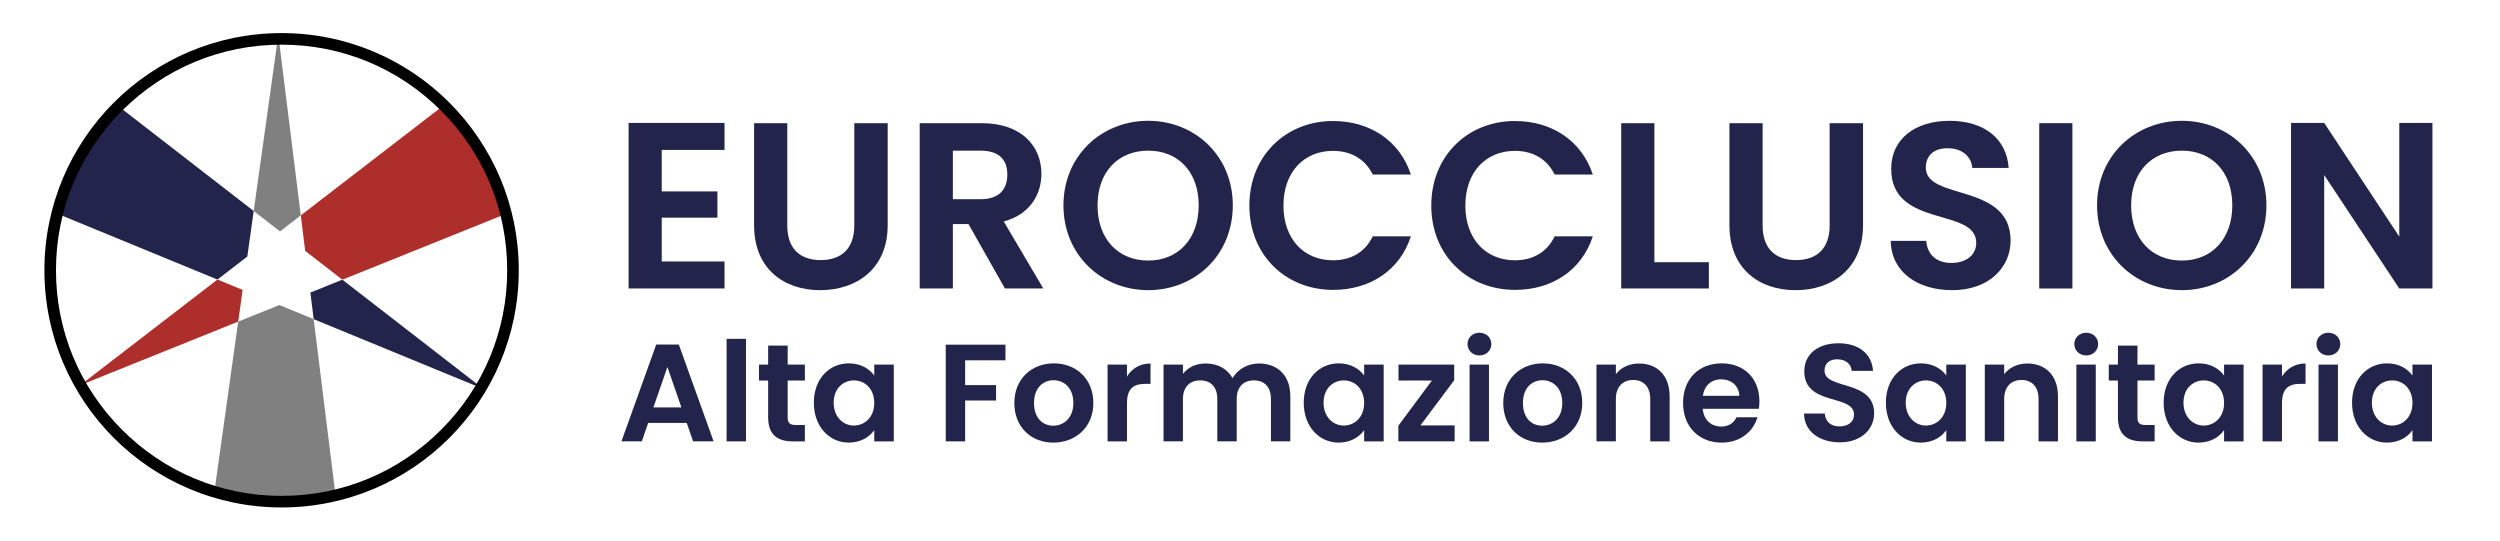
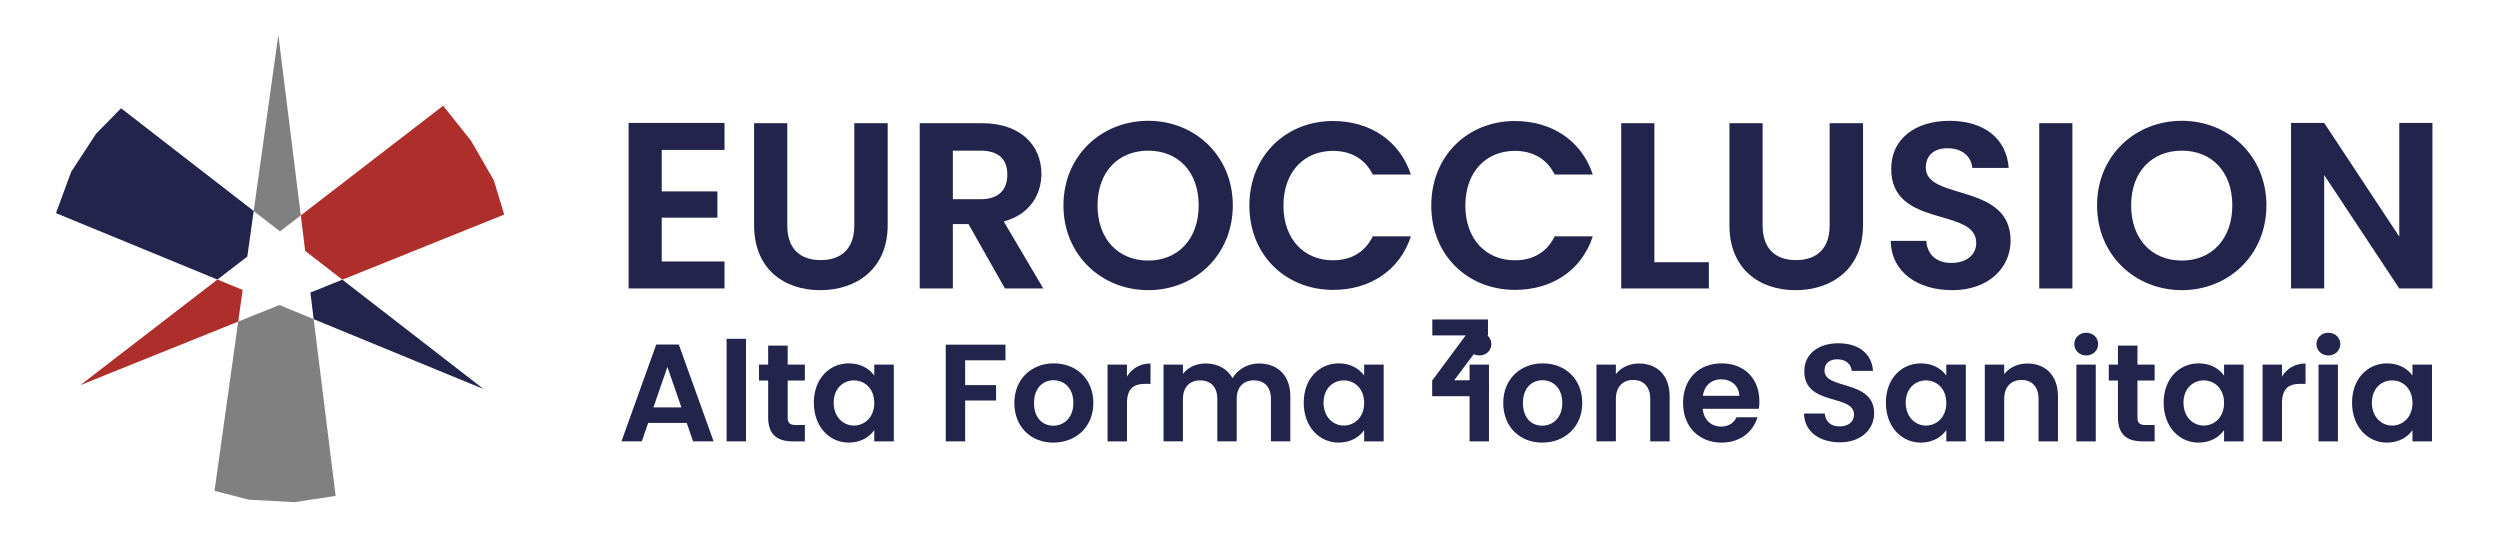
<svg xmlns="http://www.w3.org/2000/svg" id="Livello_1" viewBox="0 0 1147 248">
  <defs>
    <style>.cls-1{fill:gray;}.cls-2{fill:#ae2e2b;}.cls-3{fill:#22244b;}</style>
  </defs>
  <g>
    <polygon class="cls-1" points="109.29 147.55 98.42 225.21 114.24 229.26 135.17 230.39 153.99 227.51 143.91 146.43 128.17 139.95 109.29 147.55" />
    <polygon class="cls-1" points="138 98.82 127.7 16 116.39 96.81 128.46 106.16 138 98.82" />
    <polygon class="cls-3" points="157.07 128.32 142.4 134.22 143.91 146.43 221.85 178.49 157.07 128.32" />
    <polygon class="cls-3" points="116.39 96.81 55.55 49.68 44.1 61.33 32.63 78.88 25.69 97.79 99.76 128.26 113.47 117.7 116.39 96.81" />
    <polygon class="cls-2" points="157.07 128.32 231.32 98.44 226.59 82.77 216.1 64.55 203.31 48.52 138 98.82 140.02 115.11 157.07 128.32" />
    <polygon class="cls-2" points="99.76 128.26 36.86 176.69 109.29 147.55 111.32 133.02 99.76 128.26" />
-     <path d="M129.19,20.49c27.65,0,53.64,10.77,73.19,30.32,19.55,19.55,30.32,45.54,30.32,73.19s-10.77,53.64-30.32,73.19c-19.55,19.55-45.54,30.32-73.19,30.32s-53.64-10.77-73.19-30.32c-19.55-19.55-30.32-45.54-30.32-73.19s10.77-53.64,30.32-73.19c19.55-19.55,45.54-30.32,73.19-30.32m0-5.31c-60.1,0-108.82,48.72-108.82,108.82s48.72,108.82,108.82,108.82,108.82-48.72,108.82-108.82S189.29,15.18,129.19,15.18h0Z" />
  </g>
  <g>
    <path class="cls-3" d="M332.41,68.79h-28.8v19.02h25.54v12.06h-25.54v20.1h28.8v12.39h-44.01V56.4h44.01v12.39Z" />
    <path class="cls-3" d="M345.99,56.51h15.21v46.95c0,10.43,5.65,15.87,15.32,15.87s15.43-5.43,15.43-15.87V56.51h15.32v46.84c0,20-14.34,29.78-30.97,29.78s-30.32-9.78-30.32-29.78V56.51Z" />
    <path class="cls-3" d="M450.42,56.51c18.26,0,27.38,10.54,27.38,23.26,0,9.24-5.11,18.58-17.28,21.84l18.15,30.75h-17.6l-16.73-29.56h-7.17v29.56h-15.21V56.51h28.47Zm-.54,12.61h-12.71v22.28h12.71c8.48,0,12.28-4.46,12.28-11.3s-3.8-10.98-12.28-10.98Z" />
    <path class="cls-3" d="M526.81,133.12c-21.41,0-38.9-16.08-38.9-38.9s17.5-38.8,38.9-38.8,38.8,16.08,38.8,38.8-17.28,38.9-38.8,38.9Zm0-13.58c13.69,0,23.15-9.89,23.15-25.32s-9.45-25.1-23.15-25.1-23.26,9.67-23.26,25.1,9.45,25.32,23.26,25.32Z" />
    <path class="cls-3" d="M611.68,55.53c16.84,0,30.54,9.02,35.64,24.56h-17.5c-3.59-7.28-10.11-10.87-18.26-10.87-13.26,0-22.71,9.67-22.71,25.1s9.45,25.1,22.71,25.1c8.15,0,14.67-3.59,18.26-10.98h17.5c-5.11,15.65-18.8,24.56-35.64,24.56-21.84,0-38.47-15.97-38.47-38.69s16.63-38.8,38.47-38.8Z" />
    <path class="cls-3" d="M695.14,55.53c16.84,0,30.54,9.02,35.64,24.56h-17.5c-3.59-7.28-10.11-10.87-18.26-10.87-13.26,0-22.71,9.67-22.71,25.1s9.45,25.1,22.71,25.1c8.15,0,14.67-3.59,18.26-10.98h17.5c-5.11,15.65-18.8,24.56-35.64,24.56-21.84,0-38.47-15.97-38.47-38.69s16.63-38.8,38.47-38.8Z" />
    <path class="cls-3" d="M759.03,56.51v63.79h24.99v12.06h-40.21V56.51h15.21Z" />
    <path class="cls-3" d="M793.48,56.51h15.21v46.95c0,10.43,5.65,15.87,15.32,15.87s15.43-5.43,15.43-15.87V56.51h15.32v46.84c0,20-14.34,29.78-30.97,29.78s-30.32-9.78-30.32-29.78V56.51Z" />
    <path class="cls-3" d="M895.62,133.12c-15.76,0-27.93-8.26-28.15-22.6h16.3c.43,6.09,4.46,10.11,11.52,10.11s11.41-3.8,11.41-9.24c0-16.41-39.12-6.52-39.01-34.01,0-13.69,11.08-21.95,26.73-21.95s26.19,7.93,27.17,21.63h-16.73c-.33-5-4.35-8.91-10.87-9.02-5.98-.22-10.43,2.72-10.43,8.91,0,15.21,38.9,6.74,38.9,33.47,0,11.95-9.56,22.71-26.84,22.71Z" />
    <path class="cls-3" d="M935.61,56.51h15.21v75.85h-15.21V56.51Z" />
    <path class="cls-3" d="M1001.03,133.12c-21.41,0-38.9-16.08-38.9-38.9s17.5-38.8,38.9-38.8,38.8,16.08,38.8,38.8-17.28,38.9-38.8,38.9Zm0-13.58c13.69,0,23.15-9.89,23.15-25.32s-9.45-25.1-23.15-25.1-23.26,9.67-23.26,25.1,9.45,25.32,23.26,25.32Z" />
    <path class="cls-3" d="M1116,56.4v75.96h-15.21l-34.45-52.05v52.05h-15.21V56.4h15.21l34.45,52.16V56.4h15.21Z" />
    <g>
      <path class="cls-3" d="M315.05,194.04h-17.67l-2.92,8.45h-9.34l15.96-44.43h10.36l15.96,44.43h-9.41l-2.92-8.45Zm-8.84-25.68l-6.42,18.56h12.84l-6.42-18.56Z" />
      <path class="cls-3" d="M333.36,155.46h8.9v47.04h-8.9v-47.04Z" />
      <path class="cls-3" d="M352.43,174.59h-4.2v-7.31h4.2v-8.71h8.96v8.71h7.88v7.31h-7.88v17.04c0,2.35,.95,3.37,3.75,3.37h4.13v7.5h-5.59c-6.74,0-11.25-2.86-11.25-10.93v-16.97Z" />
      <path class="cls-3" d="M389.48,166.71c5.66,0,9.54,2.67,11.63,5.59v-5.02h8.96v35.22h-8.96v-5.15c-2.1,3.05-6.1,5.72-11.7,5.72-8.9,0-16.02-7.31-16.02-18.31s7.12-18.05,16.08-18.05Zm2.29,7.82c-4.77,0-9.28,3.56-9.28,10.23s4.51,10.49,9.28,10.49,9.34-3.69,9.34-10.36-4.45-10.36-9.34-10.36Z" />
      <path class="cls-3" d="M433.91,158.13h27.4v7.18h-18.5v11.38h14.18v7.06h-14.18v18.75h-8.9v-44.37Z" />
      <path class="cls-3" d="M483.24,203.07c-10.17,0-17.86-7.12-17.86-18.18s7.95-18.18,18.12-18.18,18.12,7.06,18.12,18.18-8.14,18.18-18.37,18.18Zm0-7.76c4.7,0,9.22-3.43,9.22-10.43s-4.39-10.43-9.09-10.43-8.96,3.37-8.96,10.43,4.07,10.43,8.84,10.43Z" />
      <path class="cls-3" d="M517.05,202.5h-8.9v-35.22h8.9v5.47c2.23-3.62,5.91-5.98,10.81-5.98v9.34h-2.35c-5.28,0-8.45,2.03-8.45,8.84v17.54Z" />
      <path class="cls-3" d="M583.1,183.04c0-5.59-3.11-8.52-7.82-8.52s-7.88,2.92-7.88,8.52v19.45h-8.9v-19.45c0-5.59-3.11-8.52-7.82-8.52s-7.95,2.92-7.95,8.52v19.45h-8.9v-35.22h8.9v4.26c2.23-2.92,5.98-4.77,10.36-4.77,5.47,0,9.98,2.35,12.4,6.74,2.29-4,6.93-6.74,12.08-6.74,8.45,0,14.43,5.34,14.43,15.07v20.66h-8.9v-19.45Z" />
      <path class="cls-3" d="M614.24,166.71c5.66,0,9.54,2.67,11.63,5.59v-5.02h8.96v35.22h-8.96v-5.15c-2.1,3.05-6.1,5.72-11.7,5.72-8.9,0-16.02-7.31-16.02-18.31s7.12-18.05,16.08-18.05Zm2.29,7.82c-4.77,0-9.28,3.56-9.28,10.23s4.51,10.49,9.28,10.49,9.34-3.69,9.34-10.36-4.45-10.36-9.34-10.36Z" />
-       <path class="cls-3" d="M667.19,174.46l-15.51,20.72h15.7v7.31h-25.81v-7.18l15.38-20.72h-15.32v-7.31h25.55v7.18Z" />
+       <path class="cls-3" d="M667.19,174.46h15.7v7.31h-25.81v-7.18l15.38-20.72h-15.32v-7.31h25.55v7.18Z" />
      <path class="cls-3" d="M673.29,157.87c0-2.92,2.29-5.21,5.47-5.21s5.47,2.29,5.47,5.21-2.35,5.21-5.47,5.21-5.47-2.29-5.47-5.21Zm.95,9.41h8.9v35.22h-8.9v-35.22Z" />
      <path class="cls-3" d="M707.55,203.07c-10.17,0-17.86-7.12-17.86-18.18s7.95-18.18,18.12-18.18,18.12,7.06,18.12,18.18-8.14,18.18-18.37,18.18Zm0-7.76c4.7,0,9.22-3.43,9.22-10.43s-4.39-10.43-9.09-10.43-8.96,3.37-8.96,10.43,4.07,10.43,8.84,10.43Z" />
      <path class="cls-3" d="M757.13,183.04c0-5.66-3.12-8.71-7.82-8.71s-7.95,3.05-7.95,8.71v19.45h-8.9v-35.22h8.9v4.39c2.29-2.99,6.1-4.89,10.62-4.89,8.2,0,14.05,5.34,14.05,15.07v20.66h-8.9v-19.45Z" />
      <path class="cls-3" d="M789.86,203.07c-10.23,0-17.67-7.12-17.67-18.18s7.25-18.18,17.67-18.18,17.35,6.93,17.35,17.42c0,1.14-.06,2.29-.25,3.43h-25.75c.45,5.21,4,8.14,8.46,8.14,3.81,0,5.91-1.91,7.06-4.26h9.6c-1.91,6.48-7.75,11.63-16.46,11.63Zm-8.58-21.49h16.72c-.13-4.64-3.81-7.56-8.39-7.56-4.26,0-7.63,2.73-8.33,7.56Z" />
      <path class="cls-3" d="M844.14,202.94c-9.22,0-16.34-4.83-16.46-13.22h9.54c.25,3.56,2.61,5.91,6.74,5.91s6.67-2.23,6.67-5.4c0-9.6-22.88-3.81-22.82-19.9,0-8.01,6.48-12.84,15.64-12.84s15.32,4.64,15.89,12.65h-9.79c-.19-2.92-2.54-5.21-6.36-5.28-3.5-.13-6.1,1.59-6.1,5.21,0,8.9,22.76,3.94,22.76,19.58,0,6.99-5.59,13.29-15.7,13.29Z" />
      <path class="cls-3" d="M881.33,166.71c5.66,0,9.54,2.67,11.63,5.59v-5.02h8.96v35.22h-8.96v-5.15c-2.1,3.05-6.1,5.72-11.7,5.72-8.9,0-16.02-7.31-16.02-18.31s7.12-18.05,16.08-18.05Zm2.29,7.82c-4.77,0-9.28,3.56-9.28,10.23s4.51,10.49,9.28,10.49,9.34-3.69,9.34-10.36-4.45-10.36-9.34-10.36Z" />
      <path class="cls-3" d="M935.29,183.04c0-5.66-3.12-8.71-7.82-8.71s-7.95,3.05-7.95,8.71v19.45h-8.9v-35.22h8.9v4.39c2.29-2.99,6.1-4.89,10.62-4.89,8.2,0,14.05,5.34,14.05,15.07v20.66h-8.9v-19.45Z" />
      <path class="cls-3" d="M951.69,157.87c0-2.92,2.29-5.21,5.47-5.21s5.47,2.29,5.47,5.21-2.35,5.21-5.47,5.21-5.47-2.29-5.47-5.21Zm.95,9.41h8.9v35.22h-8.9v-35.22Z" />
      <path class="cls-3" d="M971.71,174.59h-4.2v-7.31h4.2v-8.71h8.96v8.71h7.88v7.31h-7.88v17.04c0,2.35,.95,3.37,3.75,3.37h4.13v7.5h-5.59c-6.74,0-11.25-2.86-11.25-10.93v-16.97Z" />
      <path class="cls-3" d="M1008.77,166.71c5.66,0,9.54,2.67,11.63,5.59v-5.02h8.96v35.22h-8.96v-5.15c-2.1,3.05-6.1,5.72-11.7,5.72-8.9,0-16.02-7.31-16.02-18.31s7.12-18.05,16.08-18.05Zm2.29,7.82c-4.77,0-9.28,3.56-9.28,10.23s4.51,10.49,9.28,10.49,9.34-3.69,9.34-10.36-4.45-10.36-9.34-10.36Z" />
      <path class="cls-3" d="M1046.97,202.5h-8.9v-35.22h8.9v5.47c2.22-3.62,5.91-5.98,10.81-5.98v9.34h-2.35c-5.28,0-8.45,2.03-8.45,8.84v17.54Z" />
      <path class="cls-3" d="M1062.79,157.87c0-2.92,2.29-5.21,5.47-5.21s5.47,2.29,5.47,5.21-2.35,5.21-5.47,5.21-5.47-2.29-5.47-5.21Zm.95,9.41h8.9v35.22h-8.9v-35.22Z" />
      <path class="cls-3" d="M1095.21,166.71c5.66,0,9.54,2.67,11.63,5.59v-5.02h8.96v35.22h-8.96v-5.15c-2.1,3.05-6.1,5.72-11.7,5.72-8.9,0-16.02-7.31-16.02-18.31s7.12-18.05,16.08-18.05Zm2.29,7.82c-4.77,0-9.28,3.56-9.28,10.23s4.51,10.49,9.28,10.49,9.34-3.69,9.34-10.36-4.45-10.36-9.34-10.36Z" />
    </g>
  </g>
</svg>